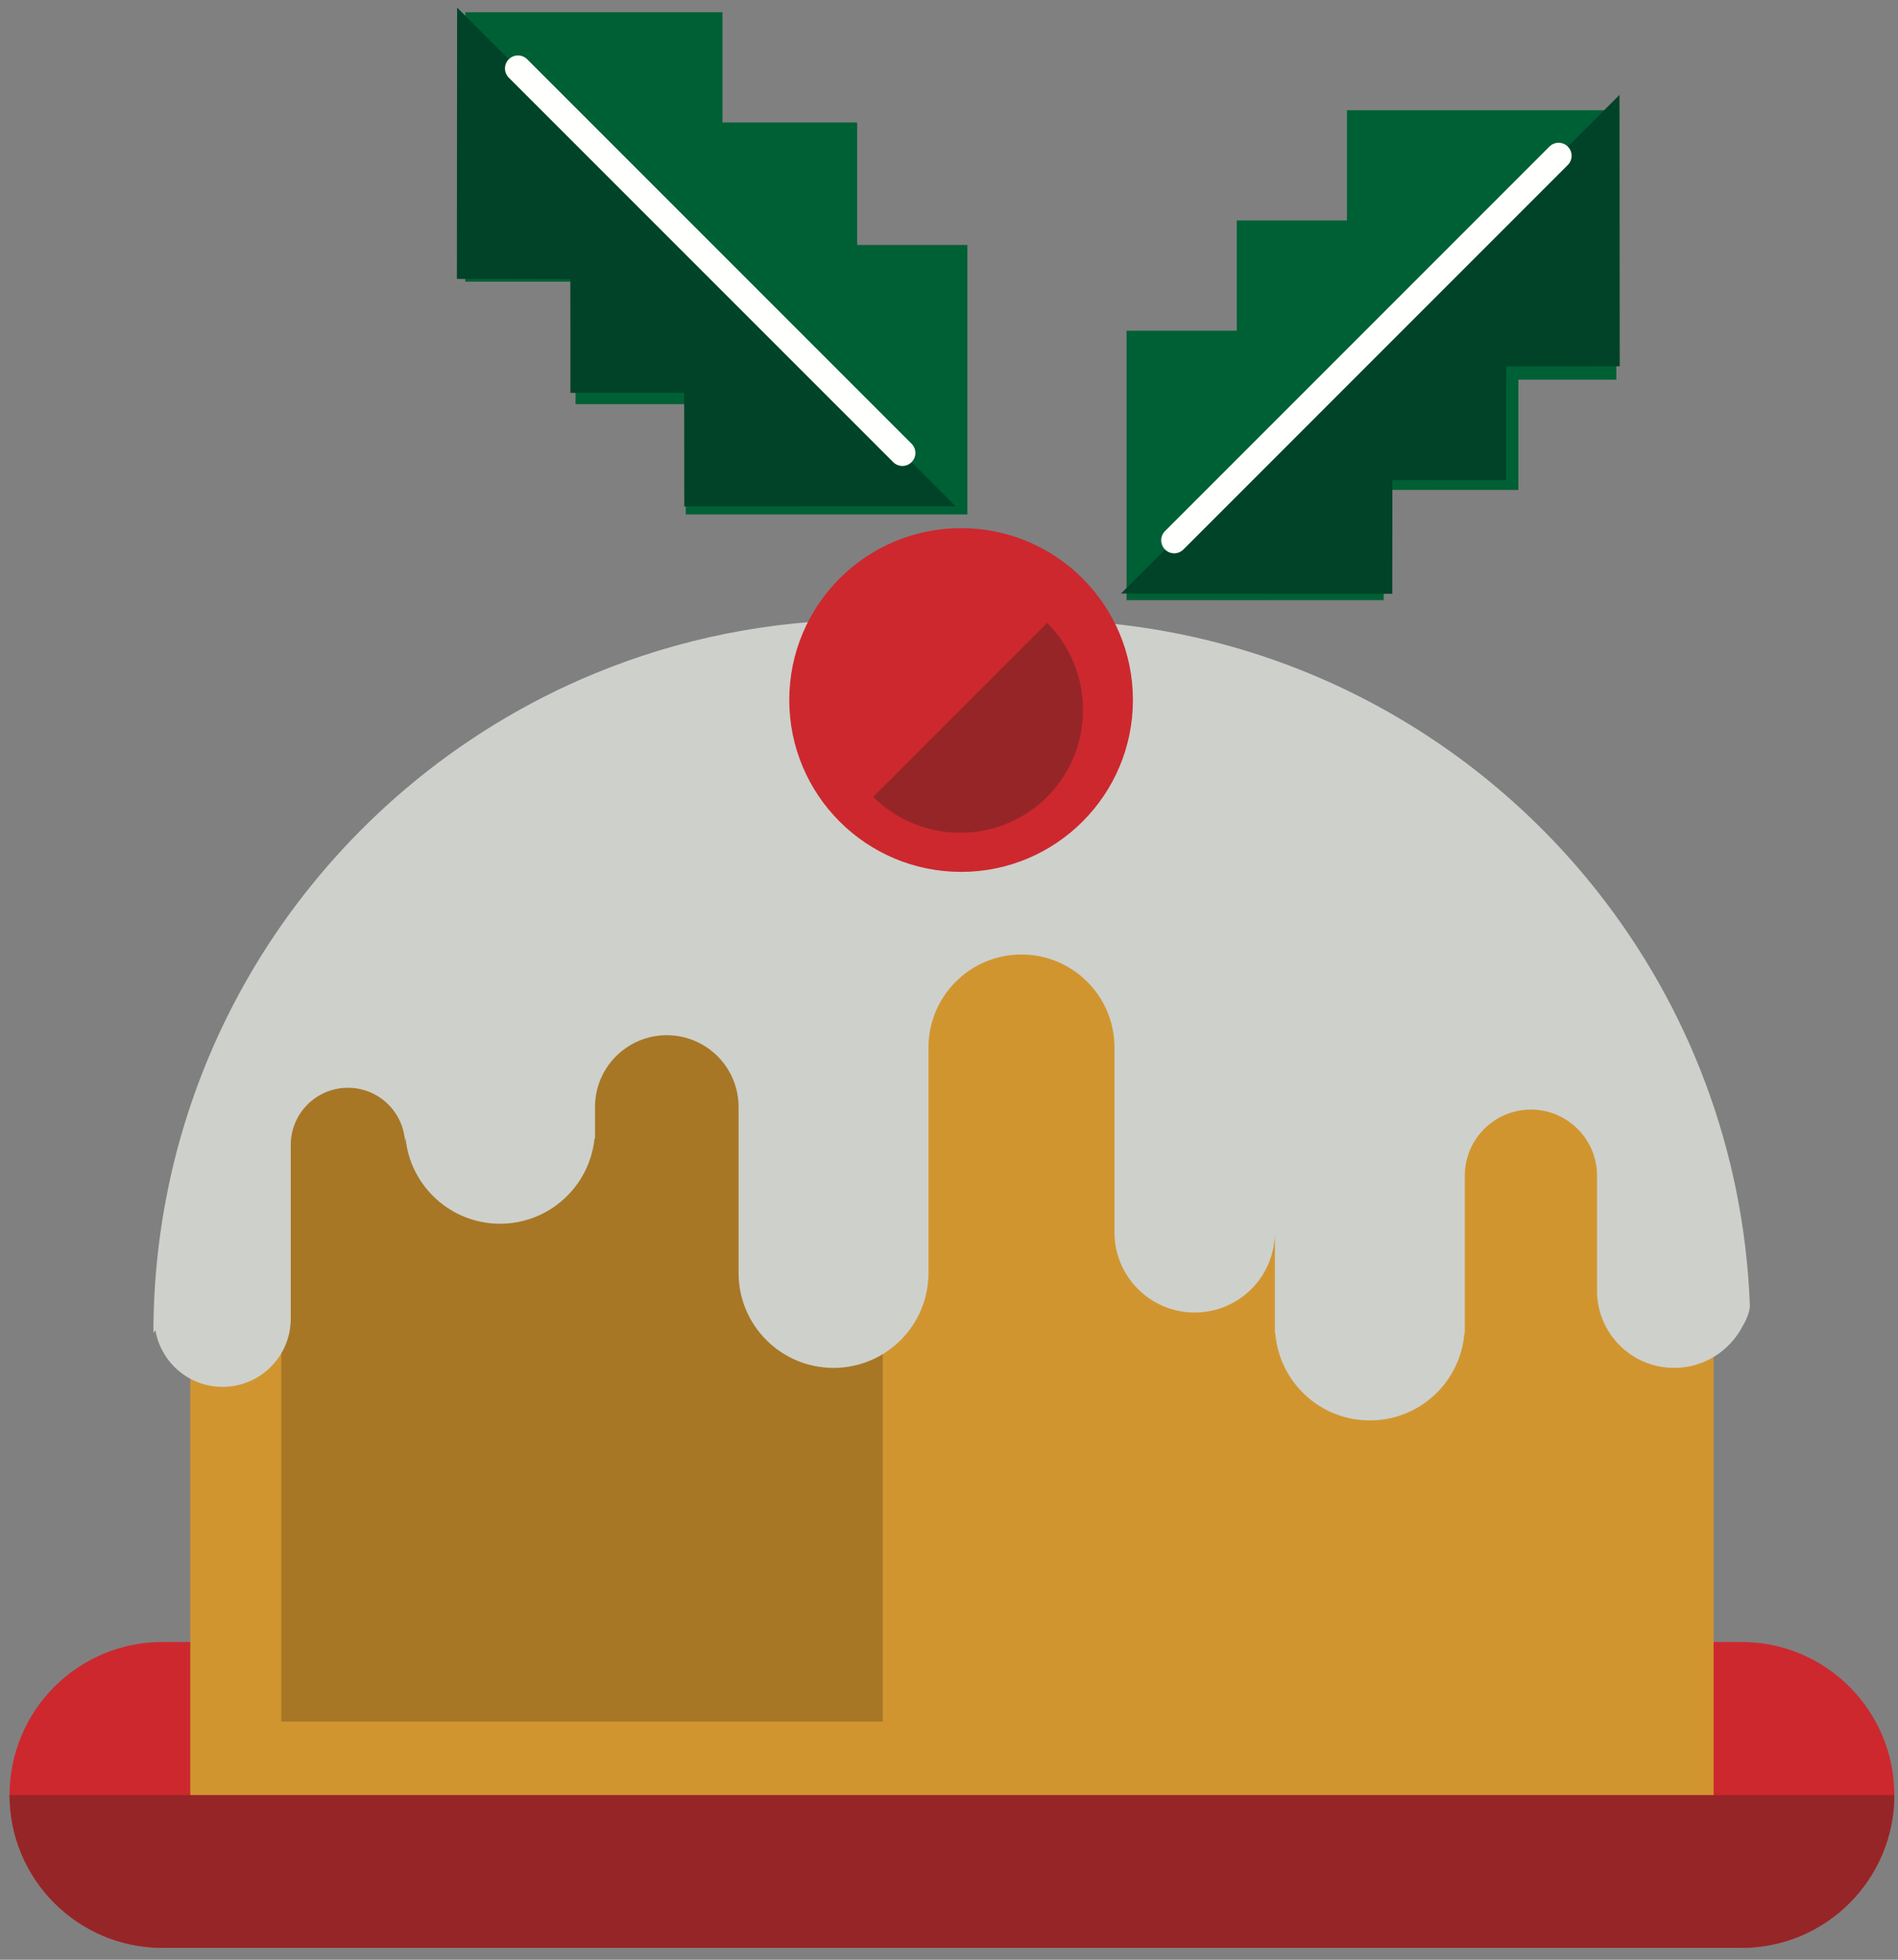
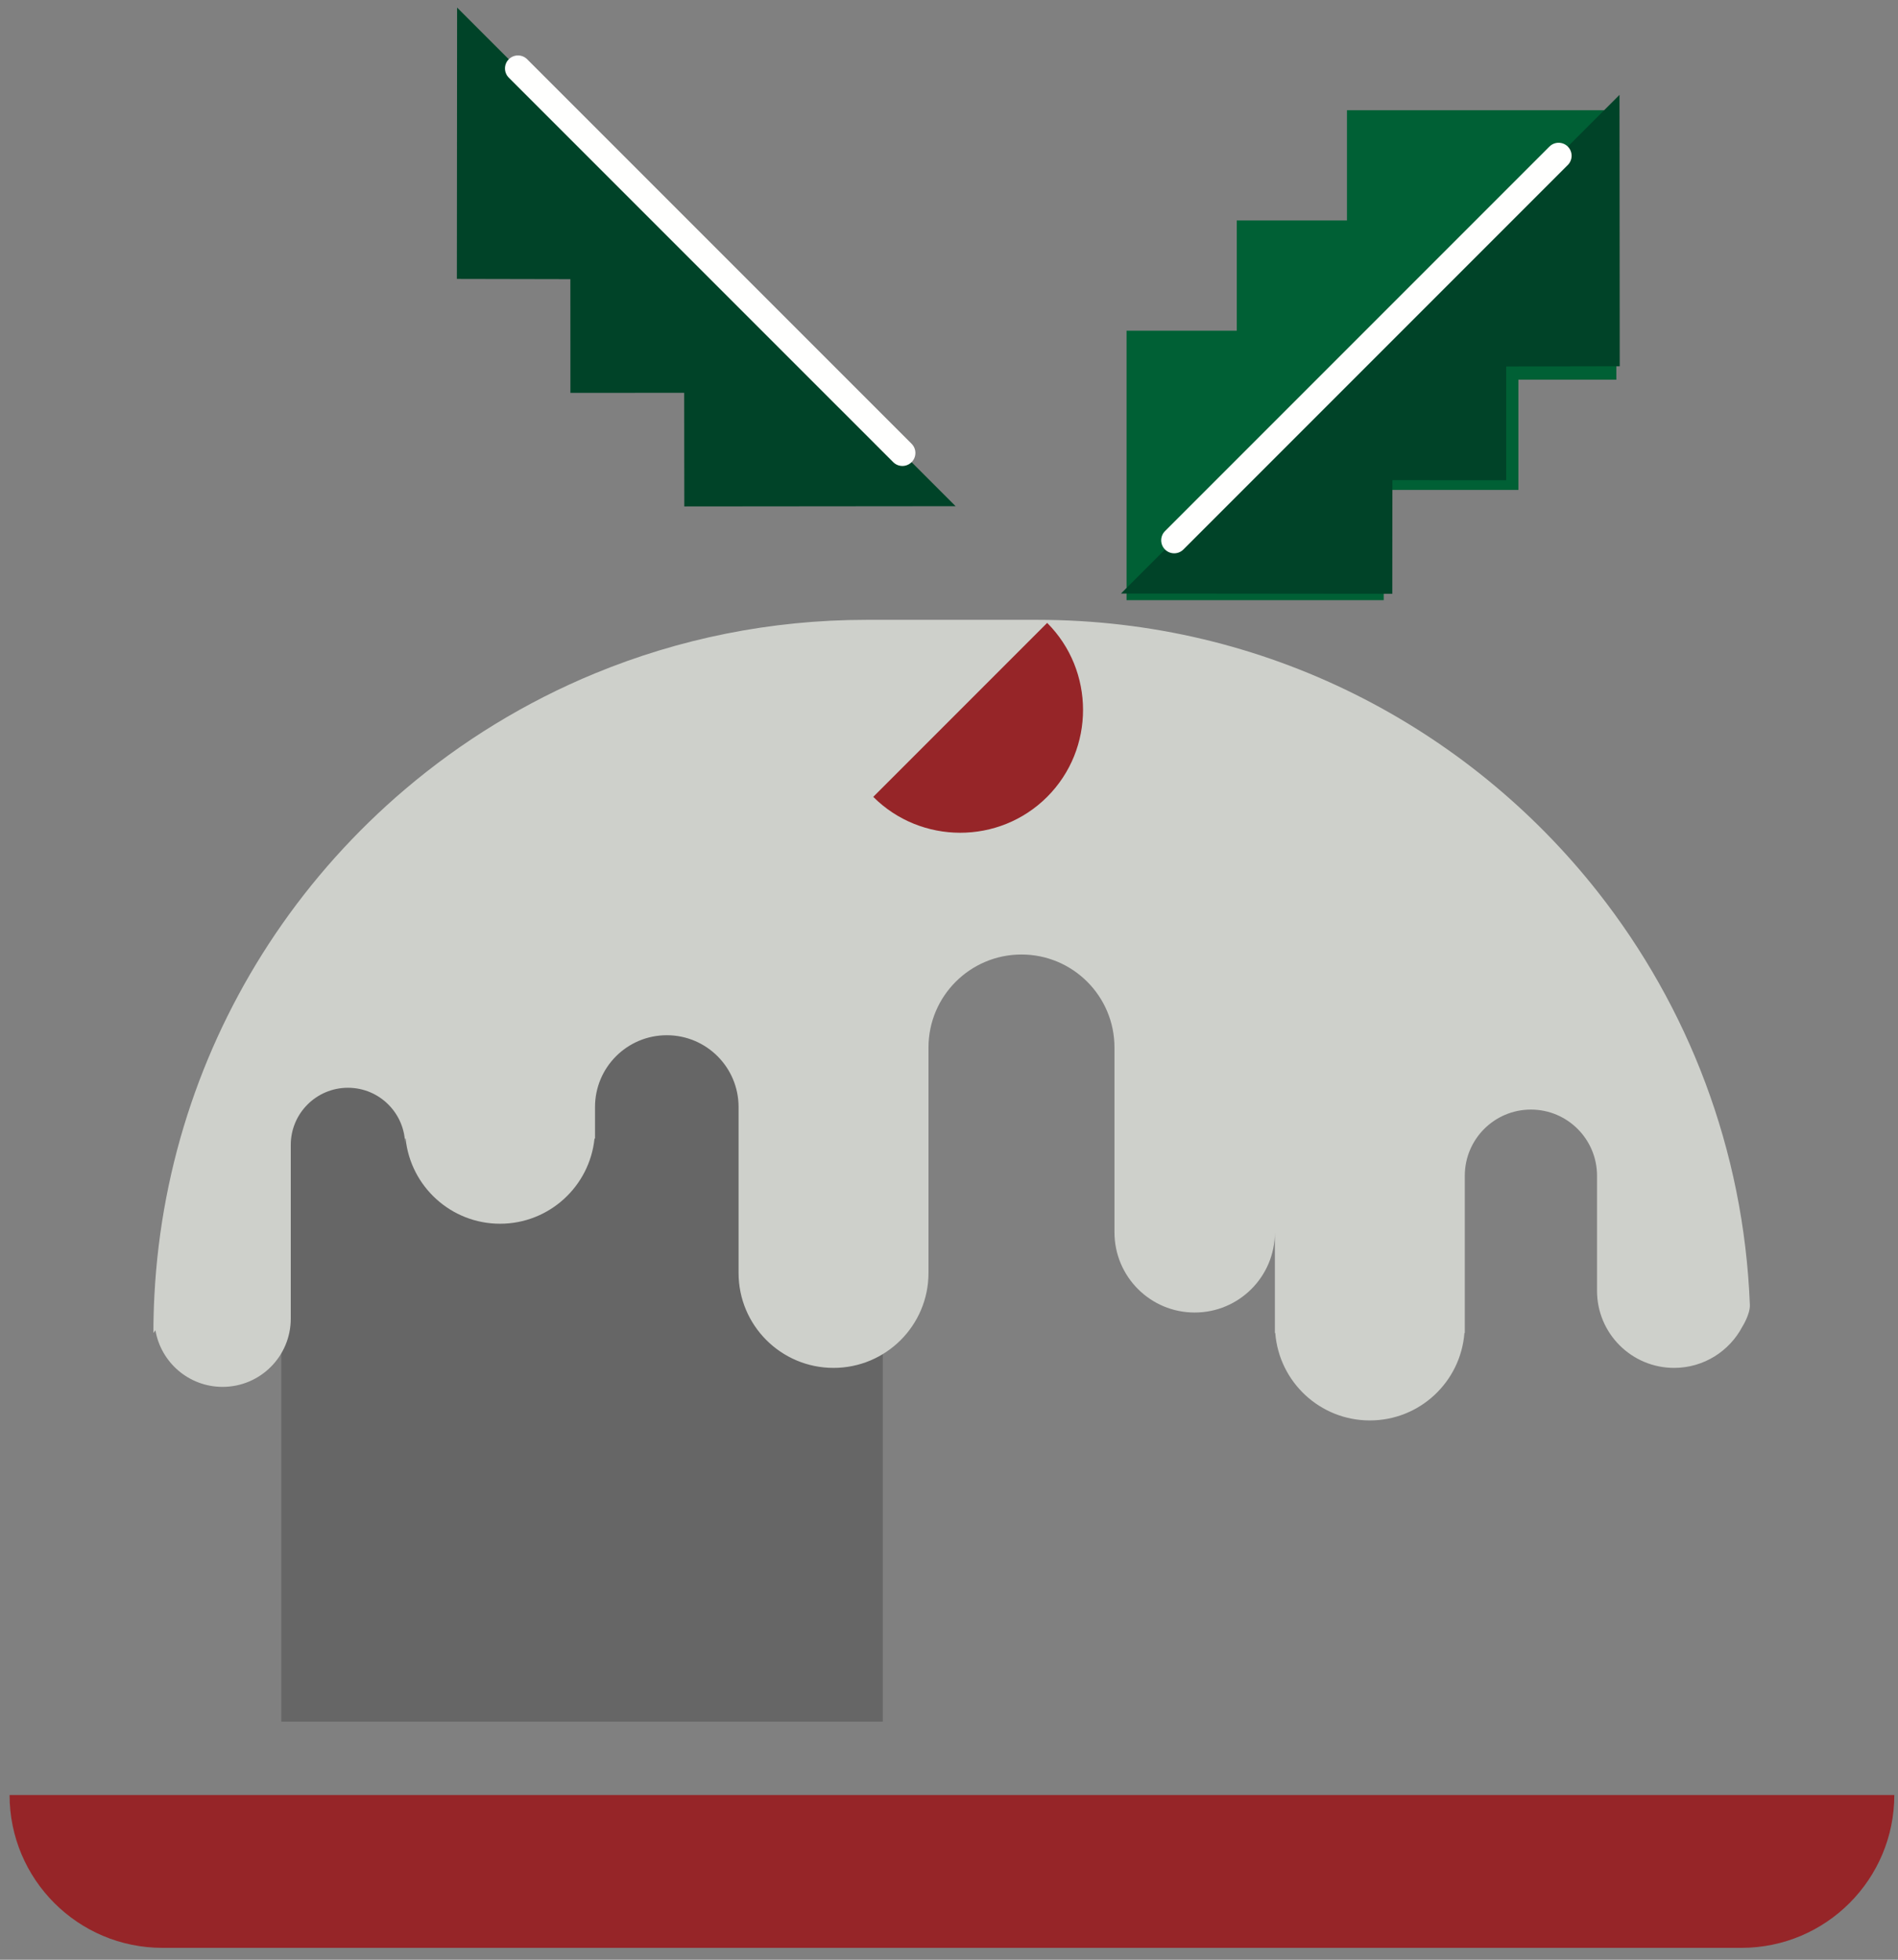
<svg xmlns="http://www.w3.org/2000/svg" width="155px" height="160px" viewBox="0 0 155 160" version="1.1">
  <rect x="0" y="0" width="155" height="160" fill="#808080" stroke="none" />
  <title>24</title>
  <desc>Created with Sketch.</desc>
  <g id="Page-1" stroke="none" stroke-width="1" fill="none" fill-rule="evenodd">
    <g id="Artboard" transform="translate(-538, -962)">
      <g id="24" transform="translate(538, 962)">
-         <path d="M154.698,146.55 C154.698,153.44 149.109,159.03 142.215,159.03 L13.265,159.03 C6.371,159.03 0.782,153.44 0.782,146.55 C0.782,139.65 6.371,134.06 13.265,134.06 L142.215,134.06 C149.109,134.06 154.698,139.65 154.698,146.55" id="Fill-383" fill="#CD282E" />
        <path d="M0.782,146.55 C0.782,153.44 6.371,159.03 13.265,159.03 L142.215,159.03 C149.109,159.03 154.698,153.44 154.698,146.55 L0.782,146.55" id="Fill-384" fill="#962528" />
-         <path d="M84.404,52.491 L71.076,52.491 C40.403,52.491 15.538,77.36 15.538,108.03 L15.538,146.55 L139.942,146.55 L139.942,108.03 C139.942,77.36 115.077,52.491 84.404,52.491" id="Fill-385" fill="#D19530" />
        <polygon id="Fill-386" fill="#000000" opacity="0.2" points="22.97 140.56 72.092 140.56 72.092 82.72 22.97 82.72" />
        <path d="M142.902,106.53 C142.41,93.84 137.861,82.2 130.511,72.856 C119.85,59.307 103.304,50.606 84.726,50.606 L70.754,50.606 C62.907,50.606 55.424,52.162 48.592,54.976 C42.916,57.315 37.691,60.524 33.082,64.438 C29.036,67.875 25.464,71.852 22.482,76.26 C16.731,84.77 13.171,94.88 12.608,105.78 C12.555,106.79 12.528,107.81 12.528,108.83 L12.693,108.61 C13.141,111.23 15.422,113.23 18.176,113.23 C21.251,113.23 23.745,110.74 23.745,107.66 L23.745,93.48 C23.745,90.9 25.835,88.81 28.413,88.81 C30.992,88.81 33.082,90.9 33.082,93.48 L33.082,92.96 L33.124,92.96 C33.527,96.86 36.826,99.91 40.837,99.91 C44.848,99.91 48.148,96.86 48.55,92.96 L48.592,92.96 L48.592,90.38 C48.593,87.14 51.217,84.52 54.454,84.52 C57.691,84.52 60.315,87.14 60.315,90.38 L60.315,103.93 C60.315,108.21 63.787,111.68 68.07,111.68 C72.353,111.68 75.825,108.21 75.825,103.93 L75.825,85.52 C75.825,81.33 79.225,77.93 83.419,77.93 C87.613,77.93 91.013,81.33 91.013,85.52 L91.013,100.61 C91.013,104.23 93.945,107.16 97.563,107.16 C101.181,107.16 104.113,104.23 104.113,100.61 L104.113,108.83 L104.144,108.83 C104.458,112.83 107.793,115.97 111.868,115.97 C115.944,115.97 119.278,112.83 119.592,108.83 L119.623,108.83 L119.623,95.99 C119.623,93.01 122.04,90.59 125.022,90.59 C128.004,90.59 130.421,93.01 130.421,95.99 L130.421,105.39 C130.421,108.86 133.239,111.68 136.716,111.68 C139.138,111.68 141.238,110.31 142.291,108.31 C142.291,108.31 142.932,107.3 142.902,106.53" id="Fill-387" fill="#CED0CB" />
-         <polyline id="Fill-388" fill="#006035" points="59 10 59 1 38 1 38 23 47 23 47 33 56 33 56 42 79 42 79 20 70 20 70 10 59 10" />
        <polyline id="Fill-389" fill="#004328" points="78.04 41.328 55.884 41.348 55.874 32.07 46.582 32.076 46.579 22.791 37.311 22.772 37.329 0.617 78.04 41.328" />
        <path d="M73.695,38.043 C73.423,38.043 73.151,37.94 72.944,37.732 L41.55,6.339 C41.136,5.924 41.136,5.252 41.55,4.838 C41.965,4.423 42.637,4.423 43.051,4.838 L74.445,36.231 C74.859,36.646 74.859,37.318 74.445,37.732 C74.238,37.94 73.966,38.043 73.695,38.043" id="Fill-390" fill="#FFFFFE" />
        <polyline id="Fill-391" fill="#006035" points="110 18 110 9 132 9 132 31 124 31 124 40 113 40 113 49 92 49 92 27 101 27 101 18 110 18" />
        <polyline id="Fill-392" fill="#004328" points="91.545 48.458 113.701 48.479 113.711 39.201 123.004 39.206 123.006 29.921 132.275 29.903 132.256 7.748 91.545 48.458" />
        <path d="M95.891,45.174 C96.162,45.174 96.434,45.07 96.641,44.863 L128.035,13.469 C128.449,13.055 128.449,12.383 128.035,11.968 C127.621,11.554 126.948,11.554 126.534,11.968 L95.14,43.362 C94.726,43.777 94.726,44.449 95.14,44.863 C95.347,45.07 95.619,45.174 95.891,45.174" id="Fill-393" fill="#FFFFFE" />
-         <path d="M92.52,57.151 C92.52,64.901 86.238,71.184 78.488,71.184 C70.738,71.184 64.456,64.901 64.456,57.151 C64.456,49.402 70.738,43.119 78.488,43.119 C86.238,43.119 92.52,49.402 92.52,57.151" id="Fill-394" fill="#CD282E" />
        <path d="M71.313,65.059 C75.206,68.951 81.594,68.981 85.516,65.059 C89.438,61.137 89.408,54.749 85.516,50.856 L71.313,65.059" id="Fill-395" fill="#962528" />
      </g>
    </g>
  </g>
</svg>